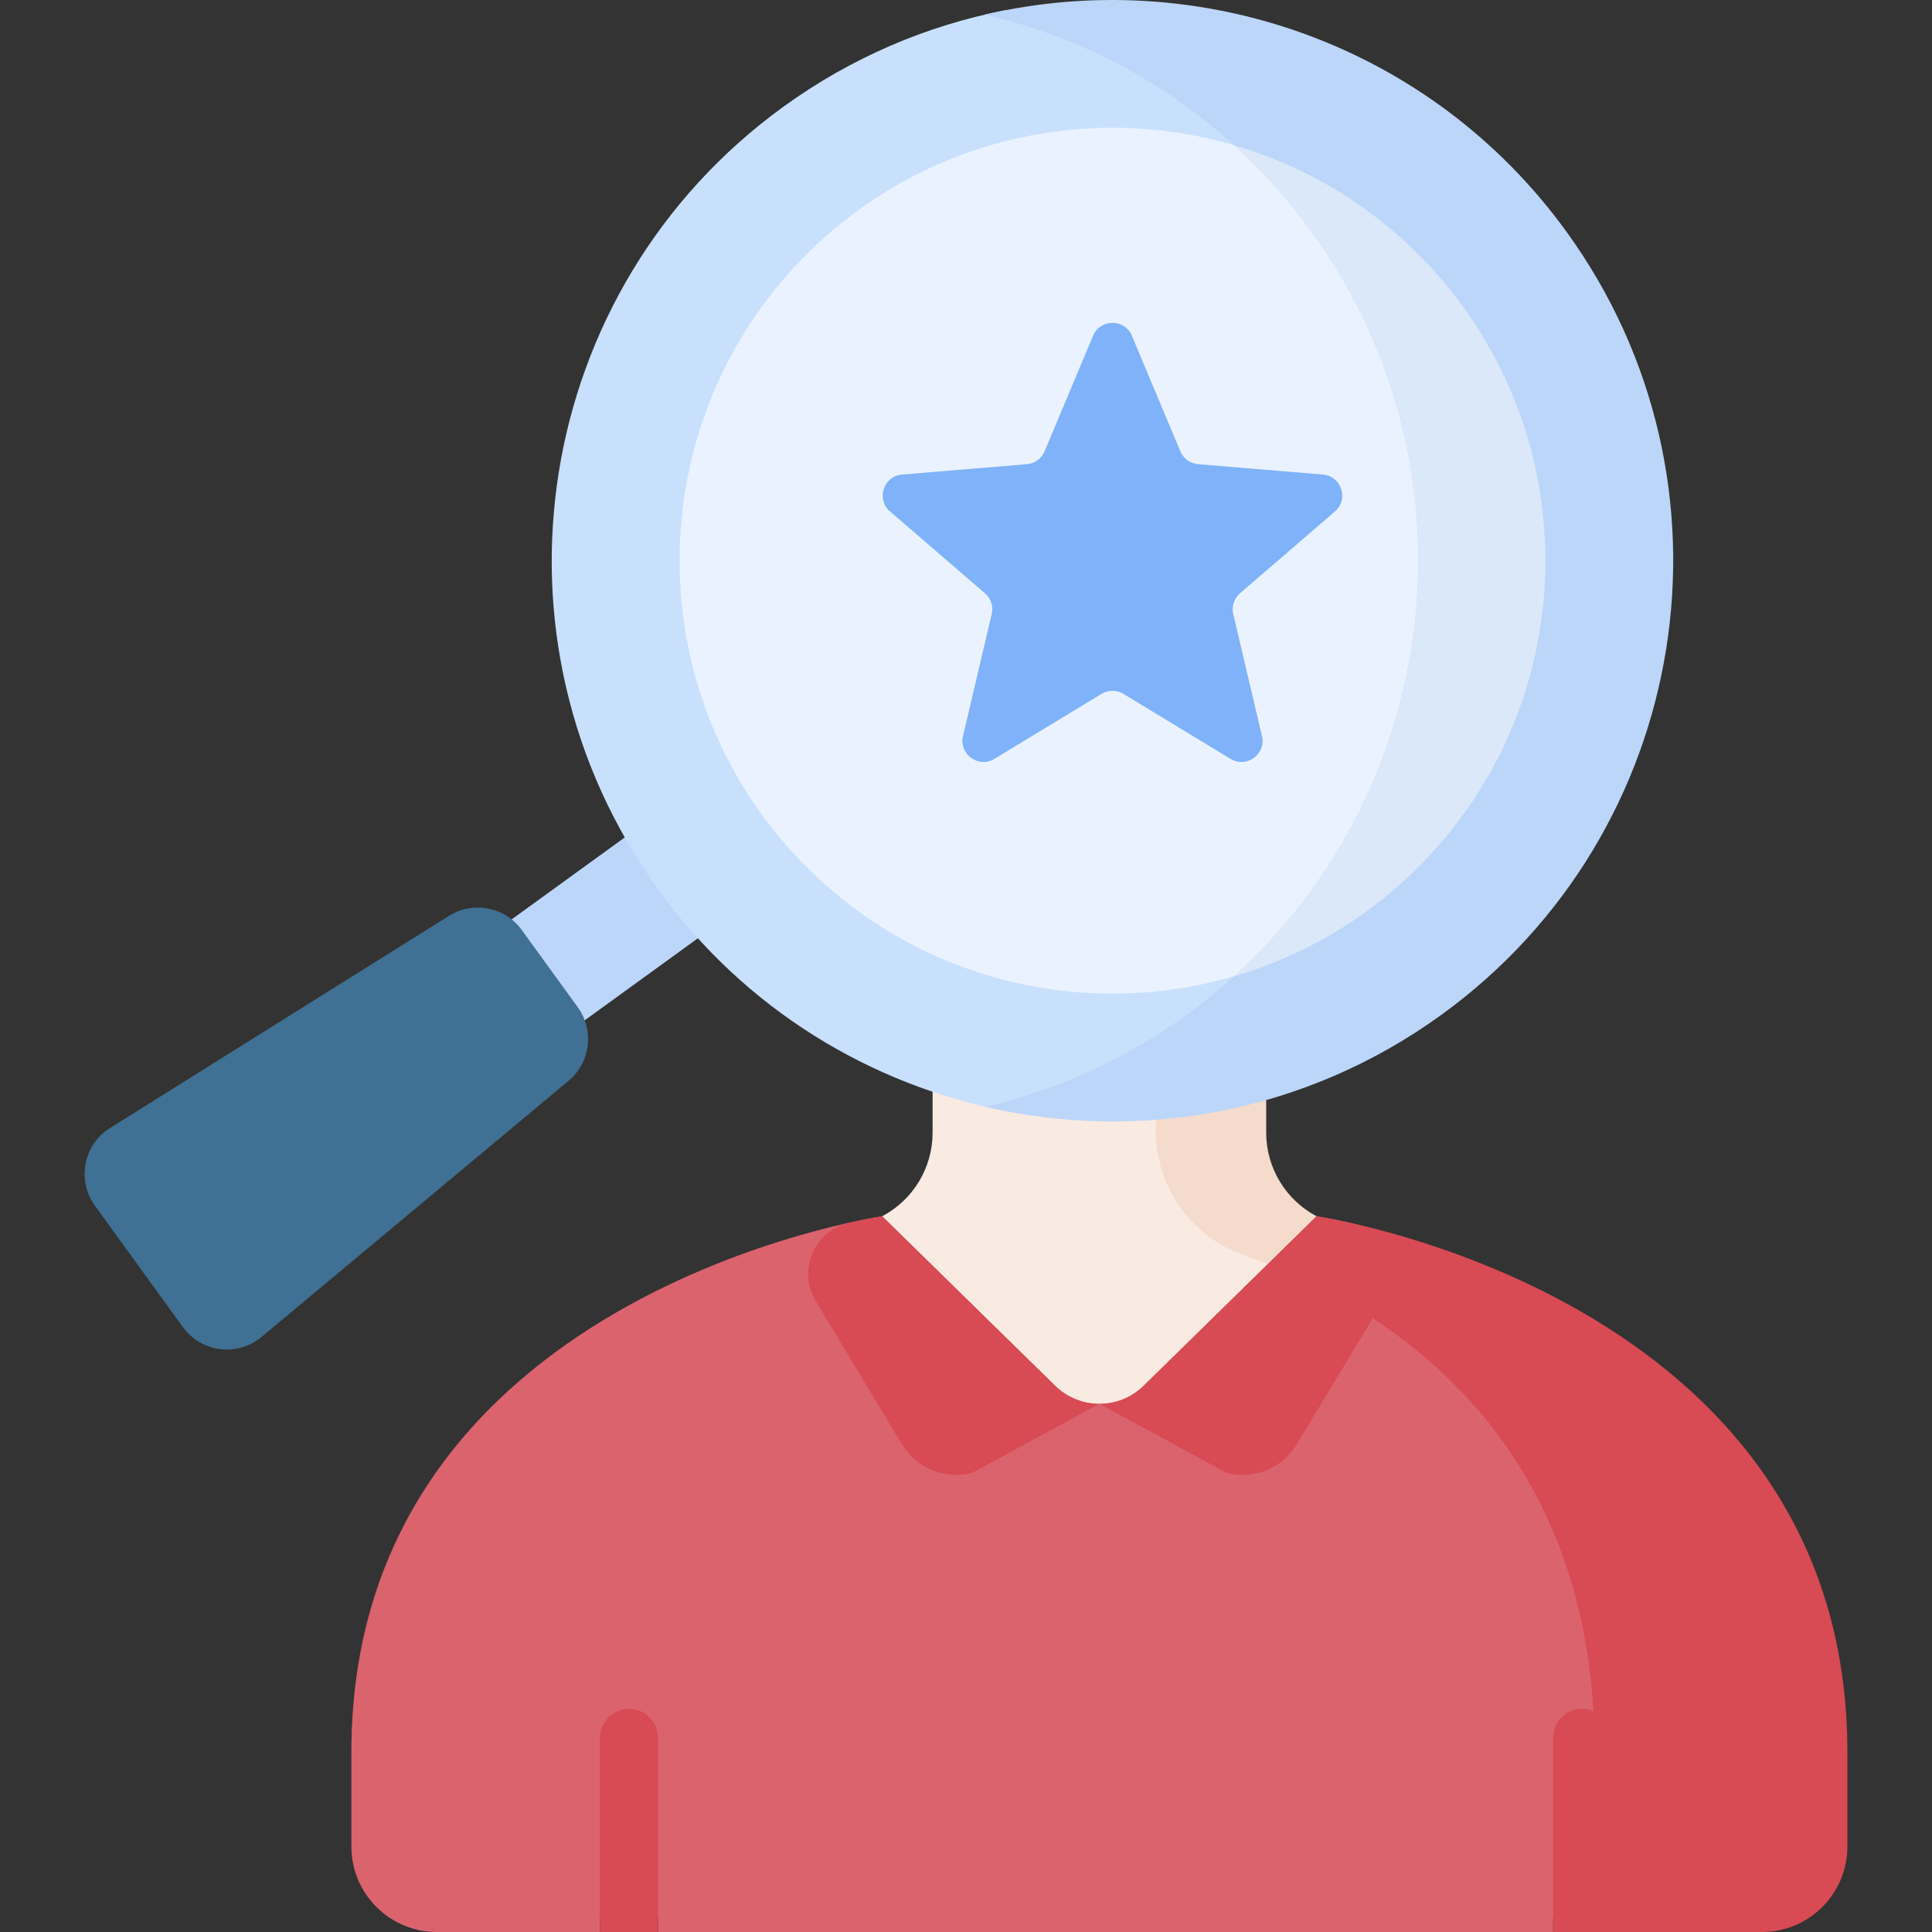
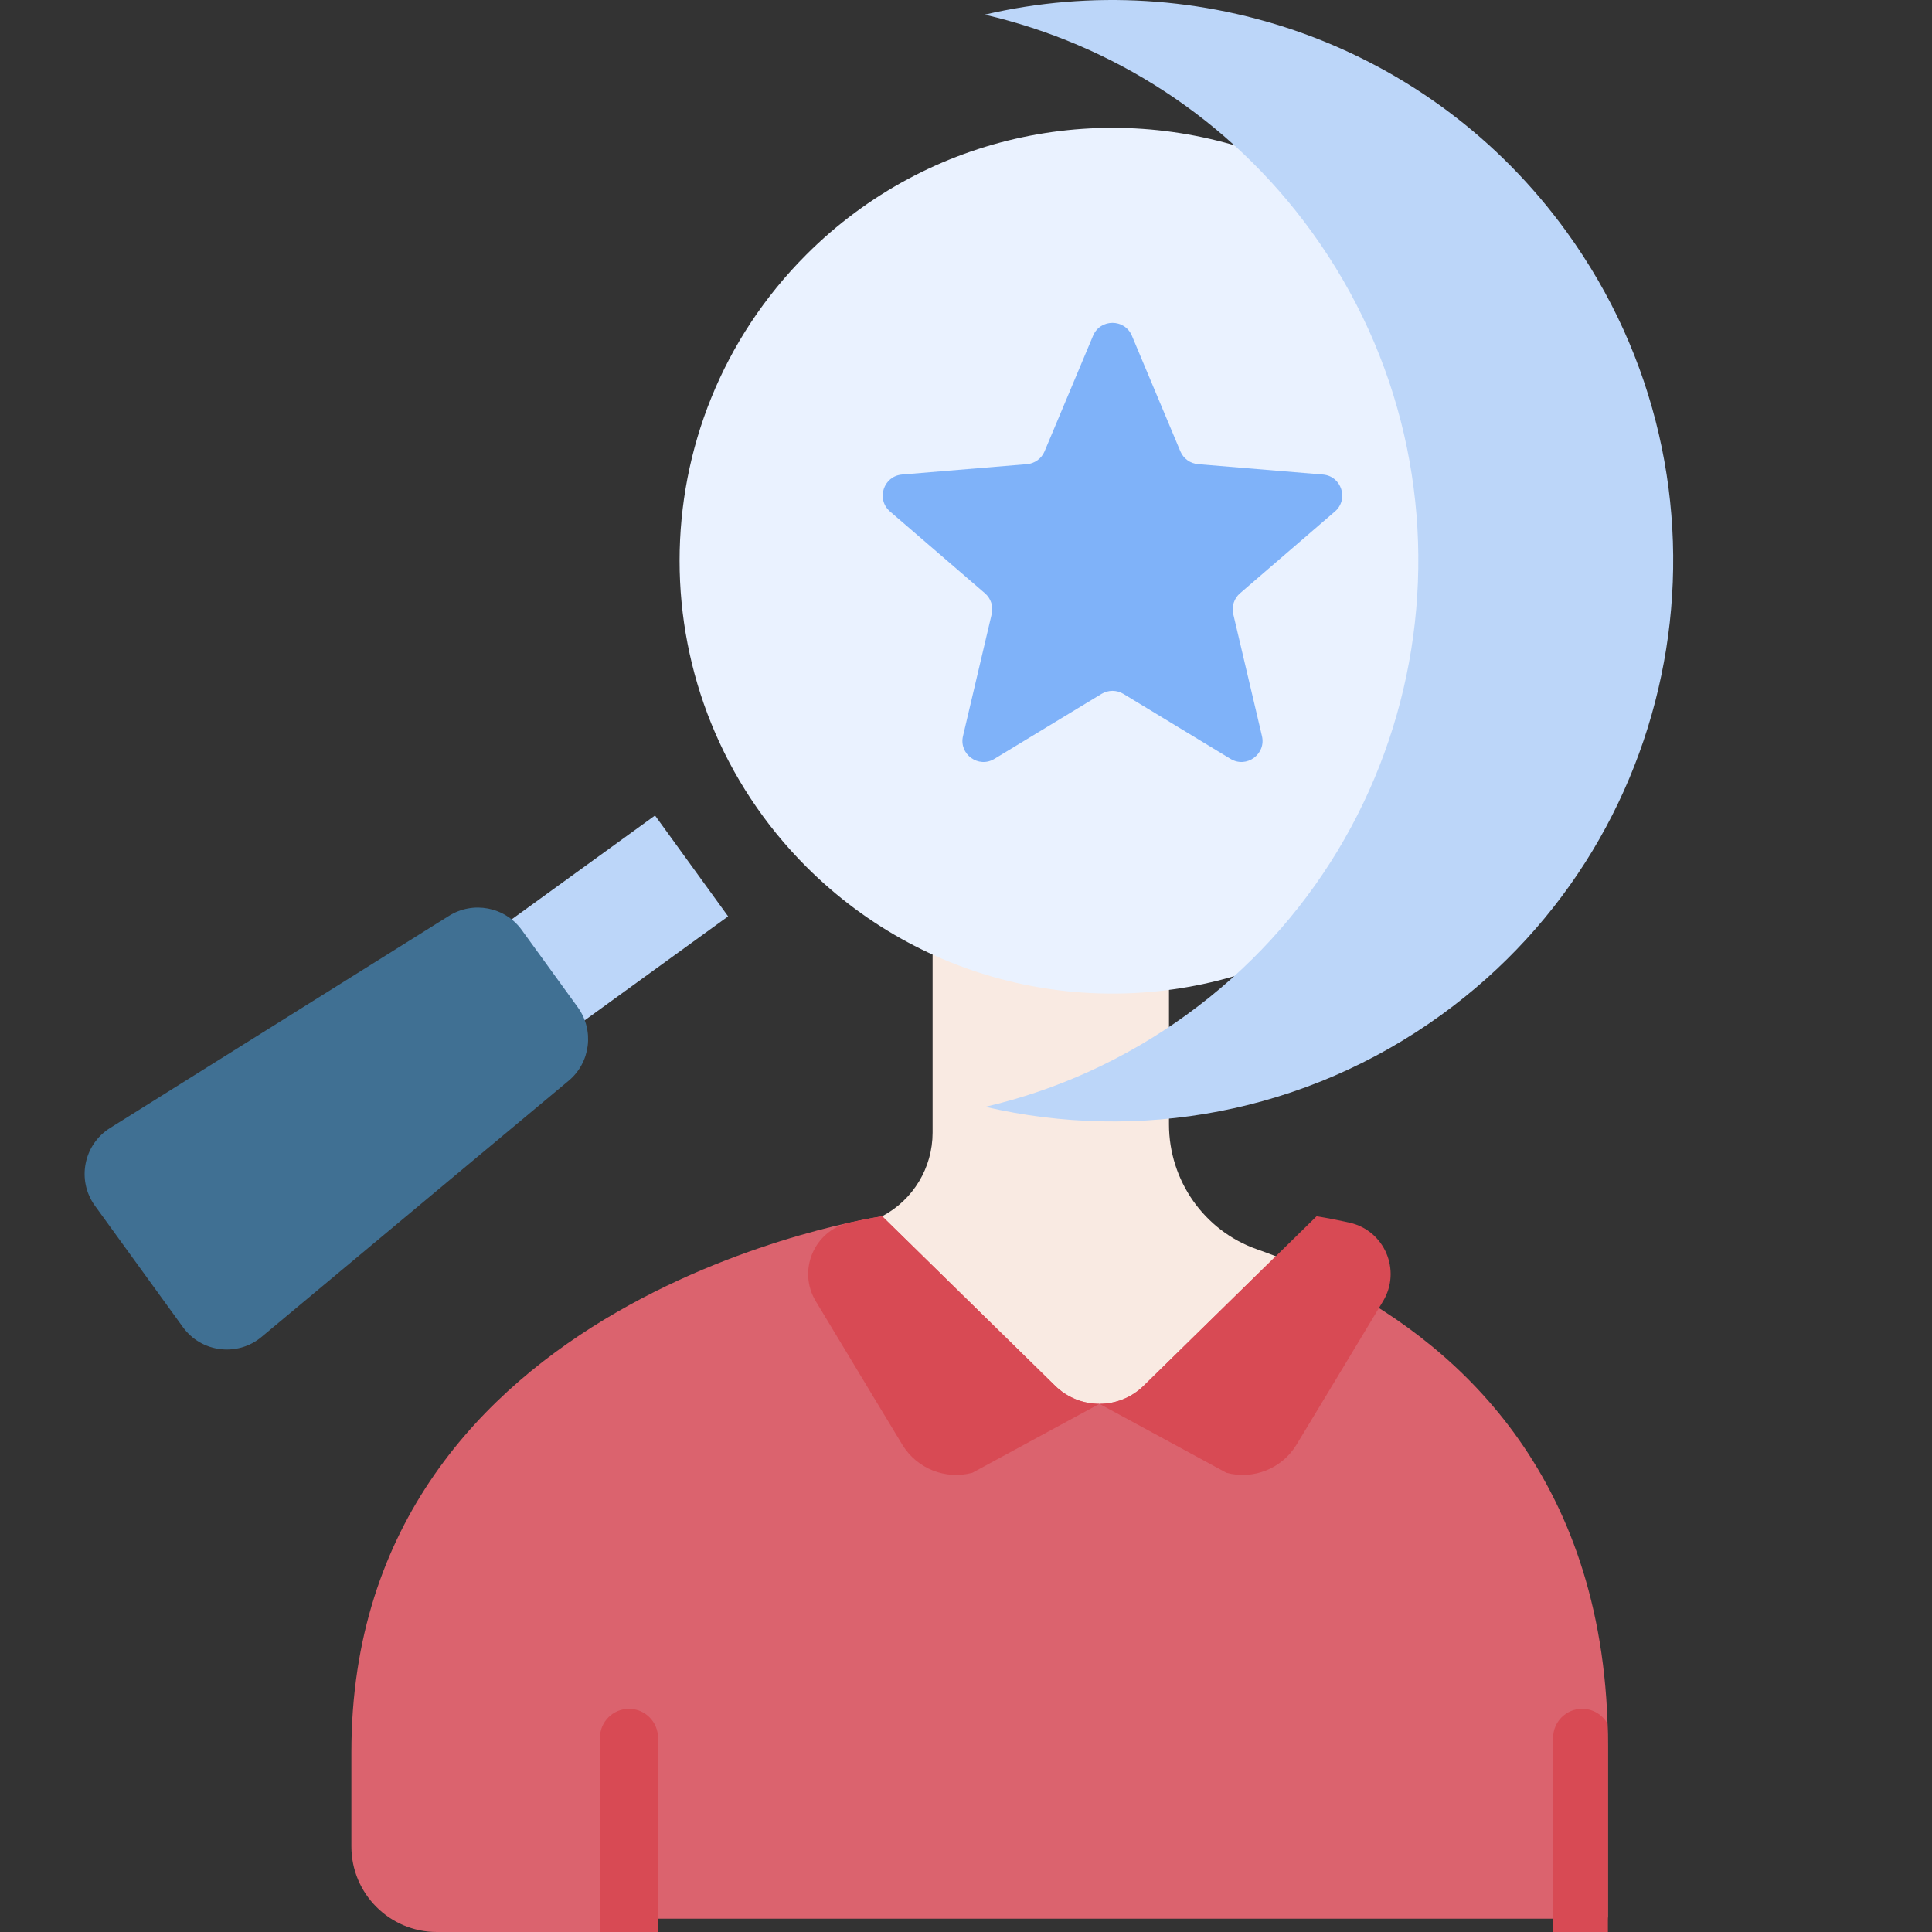
<svg xmlns="http://www.w3.org/2000/svg" width="80" height="80" viewBox="0 0 80 80" fill="none">
  <rect x="0" y="0" width="80" height="80" fill="#333333" stroke="none" />
  <g clip-path="url(#clip0_5388_3614)">
    <path d="M52.048 51.73C49.859 50.961 48.405 48.879 48.405 46.559V37.385H38.617V46.899C38.617 48.351 37.814 49.684 36.53 50.362L35.543 50.884C34.193 51.144 41.151 62.815 45.524 62.815C48.755 62.815 53.398 56.442 55.057 53.01C54.074 52.517 53.059 52.084 52.048 51.73Z" fill="#F9EAE2" />
-     <path d="M55.371 53.168C54.543 52.736 53.687 52.352 52.827 52.019L47.358 57.38C46.339 58.38 44.708 58.38 43.688 57.38L36.53 50.363C36.53 50.363 14.55 53.553 14.55 72.549V76.46C14.55 78.415 16.135 80 18.09 80H24.843V79.448C24.843 79.356 25.381 79.281 26.045 79.281C26.709 79.281 27.247 79.356 27.247 79.448V80H64.311V79.448C64.311 79.356 64.85 79.281 65.514 79.281C65.966 79.281 66.359 79.316 66.564 79.367C66.574 79.41 66.581 79.453 66.581 79.496V72.309C66.58 61.32 60.499 55.838 55.371 53.168Z" fill="#DB636E" />
-     <path d="M51.5 51.97C52.505 52.323 53.652 52.795 54.85 53.421C55.588 51.993 55.895 50.96 55.504 50.884L54.516 50.362C53.233 49.684 52.43 48.351 52.43 46.899V37.385H47.856V46.799C47.856 49.12 49.31 51.202 51.5 51.97Z" fill="#F5DBCC" />
-     <path d="M54.516 50.363L52.496 52.344C57.881 54.486 66.032 59.828 66.032 72.549V80H72.957C74.912 80 76.497 78.415 76.497 76.46V72.549C76.497 53.553 54.516 50.363 54.516 50.363Z" fill="#D84A54" />
+     <path d="M55.371 53.168C54.543 52.736 53.687 52.352 52.827 52.019L47.358 57.38C46.339 58.38 44.708 58.38 43.688 57.38L36.53 50.363C36.53 50.363 14.55 53.553 14.55 72.549V76.46C14.55 78.415 16.135 80 18.09 80H24.843V79.448C24.843 79.356 25.381 79.281 26.045 79.281C26.709 79.281 27.247 79.356 27.247 79.448H64.311V79.448C64.311 79.356 64.85 79.281 65.514 79.281C65.966 79.281 66.359 79.316 66.564 79.367C66.574 79.41 66.581 79.453 66.581 79.496V72.309C66.58 61.32 60.499 55.838 55.371 53.168Z" fill="#DB636E" />
    <path d="M54.517 50.363L47.359 57.38C46.849 57.88 46.186 58.13 45.524 58.13C44.861 58.13 44.198 57.88 43.689 57.38L36.531 50.363C36.531 50.363 36.025 50.437 35.168 50.627C33.717 50.95 33.011 52.603 33.777 53.877C35.271 56.364 37.367 59.828 37.367 59.828C37.97 60.813 39.149 61.284 40.264 60.984L45.524 58.13L50.783 60.984C51.899 61.284 53.078 60.813 53.681 59.828C53.681 59.828 55.777 56.364 57.271 53.877C58.036 52.603 57.331 50.95 55.88 50.627C55.022 50.437 54.517 50.363 54.517 50.363Z" fill="#D84A54" />
    <path d="M27.123 33.768L30.15 37.945L23.752 42.582L20.725 38.404L27.123 33.768Z" fill="#BCD6F9" />
    <path d="M7.573 54.953L3.932 49.929C3.168 48.876 3.456 47.397 4.559 46.707L18.594 37.922C19.595 37.296 20.911 37.552 21.604 38.508L23.925 41.709C24.618 42.666 24.452 43.996 23.545 44.752L10.831 55.359C9.832 56.192 8.337 56.006 7.573 54.953Z" fill="#407093" />
-     <path d="M49.613 42.253C60.126 34.632 62.47 19.931 54.849 9.418C51.488 4.781 46.749 1.734 41.599 0.43C38.389 1.057 35.261 2.374 32.438 4.42C22.056 11.945 19.741 26.462 27.267 36.844C30.861 41.803 36.051 44.919 41.623 46.004C44.42 45.292 47.133 44.05 49.613 42.253Z" fill="#C9E0FD" />
    <path d="M52.227 40.054C60.464 32.045 61.792 18.995 54.85 9.419C54.05 8.315 53.172 7.303 52.229 6.382C45.88 4.062 38.484 5.448 33.39 10.542C26.39 17.543 26.39 28.893 33.39 35.893C38.483 40.986 45.879 42.373 52.227 40.054Z" fill="#EAF2FF" />
    <path d="M64.863 9.592C59.208 1.791 49.606 -1.455 40.776 0.606C46.034 1.828 50.892 4.878 54.309 9.592C61.835 19.974 59.52 34.49 49.138 42.016C46.557 43.887 43.721 45.149 40.8 45.831C47.123 47.3 54.024 46.125 59.692 42.016C70.073 34.49 72.388 19.974 64.863 9.592Z" fill="#BCD6F9" />
-     <path d="M58.74 10.543C56.536 8.339 53.901 6.83 51.106 6.014C52.272 7.073 53.348 8.266 54.309 9.592C61.335 19.284 59.783 32.578 51.1 40.425C53.897 39.61 56.535 38.1 58.74 35.894C65.741 28.893 65.741 17.544 58.74 10.543Z" fill="#DBE8F9" />
    <path d="M46.87 13.904L48.876 18.688C49.002 18.988 49.284 19.193 49.608 19.22L54.779 19.65C55.549 19.714 55.862 20.675 55.276 21.18L51.346 24.567C51.1 24.779 50.992 25.111 51.066 25.428L52.255 30.478C52.432 31.23 51.615 31.825 50.953 31.423L46.518 28.732C46.24 28.564 45.891 28.564 45.613 28.732L41.177 31.423C40.516 31.825 39.699 31.23 39.876 30.478L41.064 25.428C41.139 25.111 41.031 24.779 40.785 24.567L36.855 21.18C36.269 20.675 36.581 19.714 37.352 19.65L42.522 19.22C42.846 19.193 43.129 18.988 43.254 18.688L45.261 13.904C45.56 13.191 46.57 13.191 46.87 13.904Z" fill="#7FB2F9" />
    <path d="M27.247 79.999V71.96C27.247 71.296 26.708 70.758 26.044 70.758C25.38 70.758 24.842 71.296 24.842 71.96V79.999H27.247Z" fill="#D84A54" />
    <path d="M66.58 79.999V72.308C66.58 71.992 66.573 71.682 66.563 71.376C66.358 71.007 65.965 70.758 65.513 70.758C64.849 70.758 64.311 71.296 64.311 71.96V79.999H66.58Z" fill="#D84A54" />
  </g>
  <defs>
    <clipPath id="clip0_5388_3614">
      <rect width="80" height="80" fill="white" />
    </clipPath>
  </defs>
</svg>